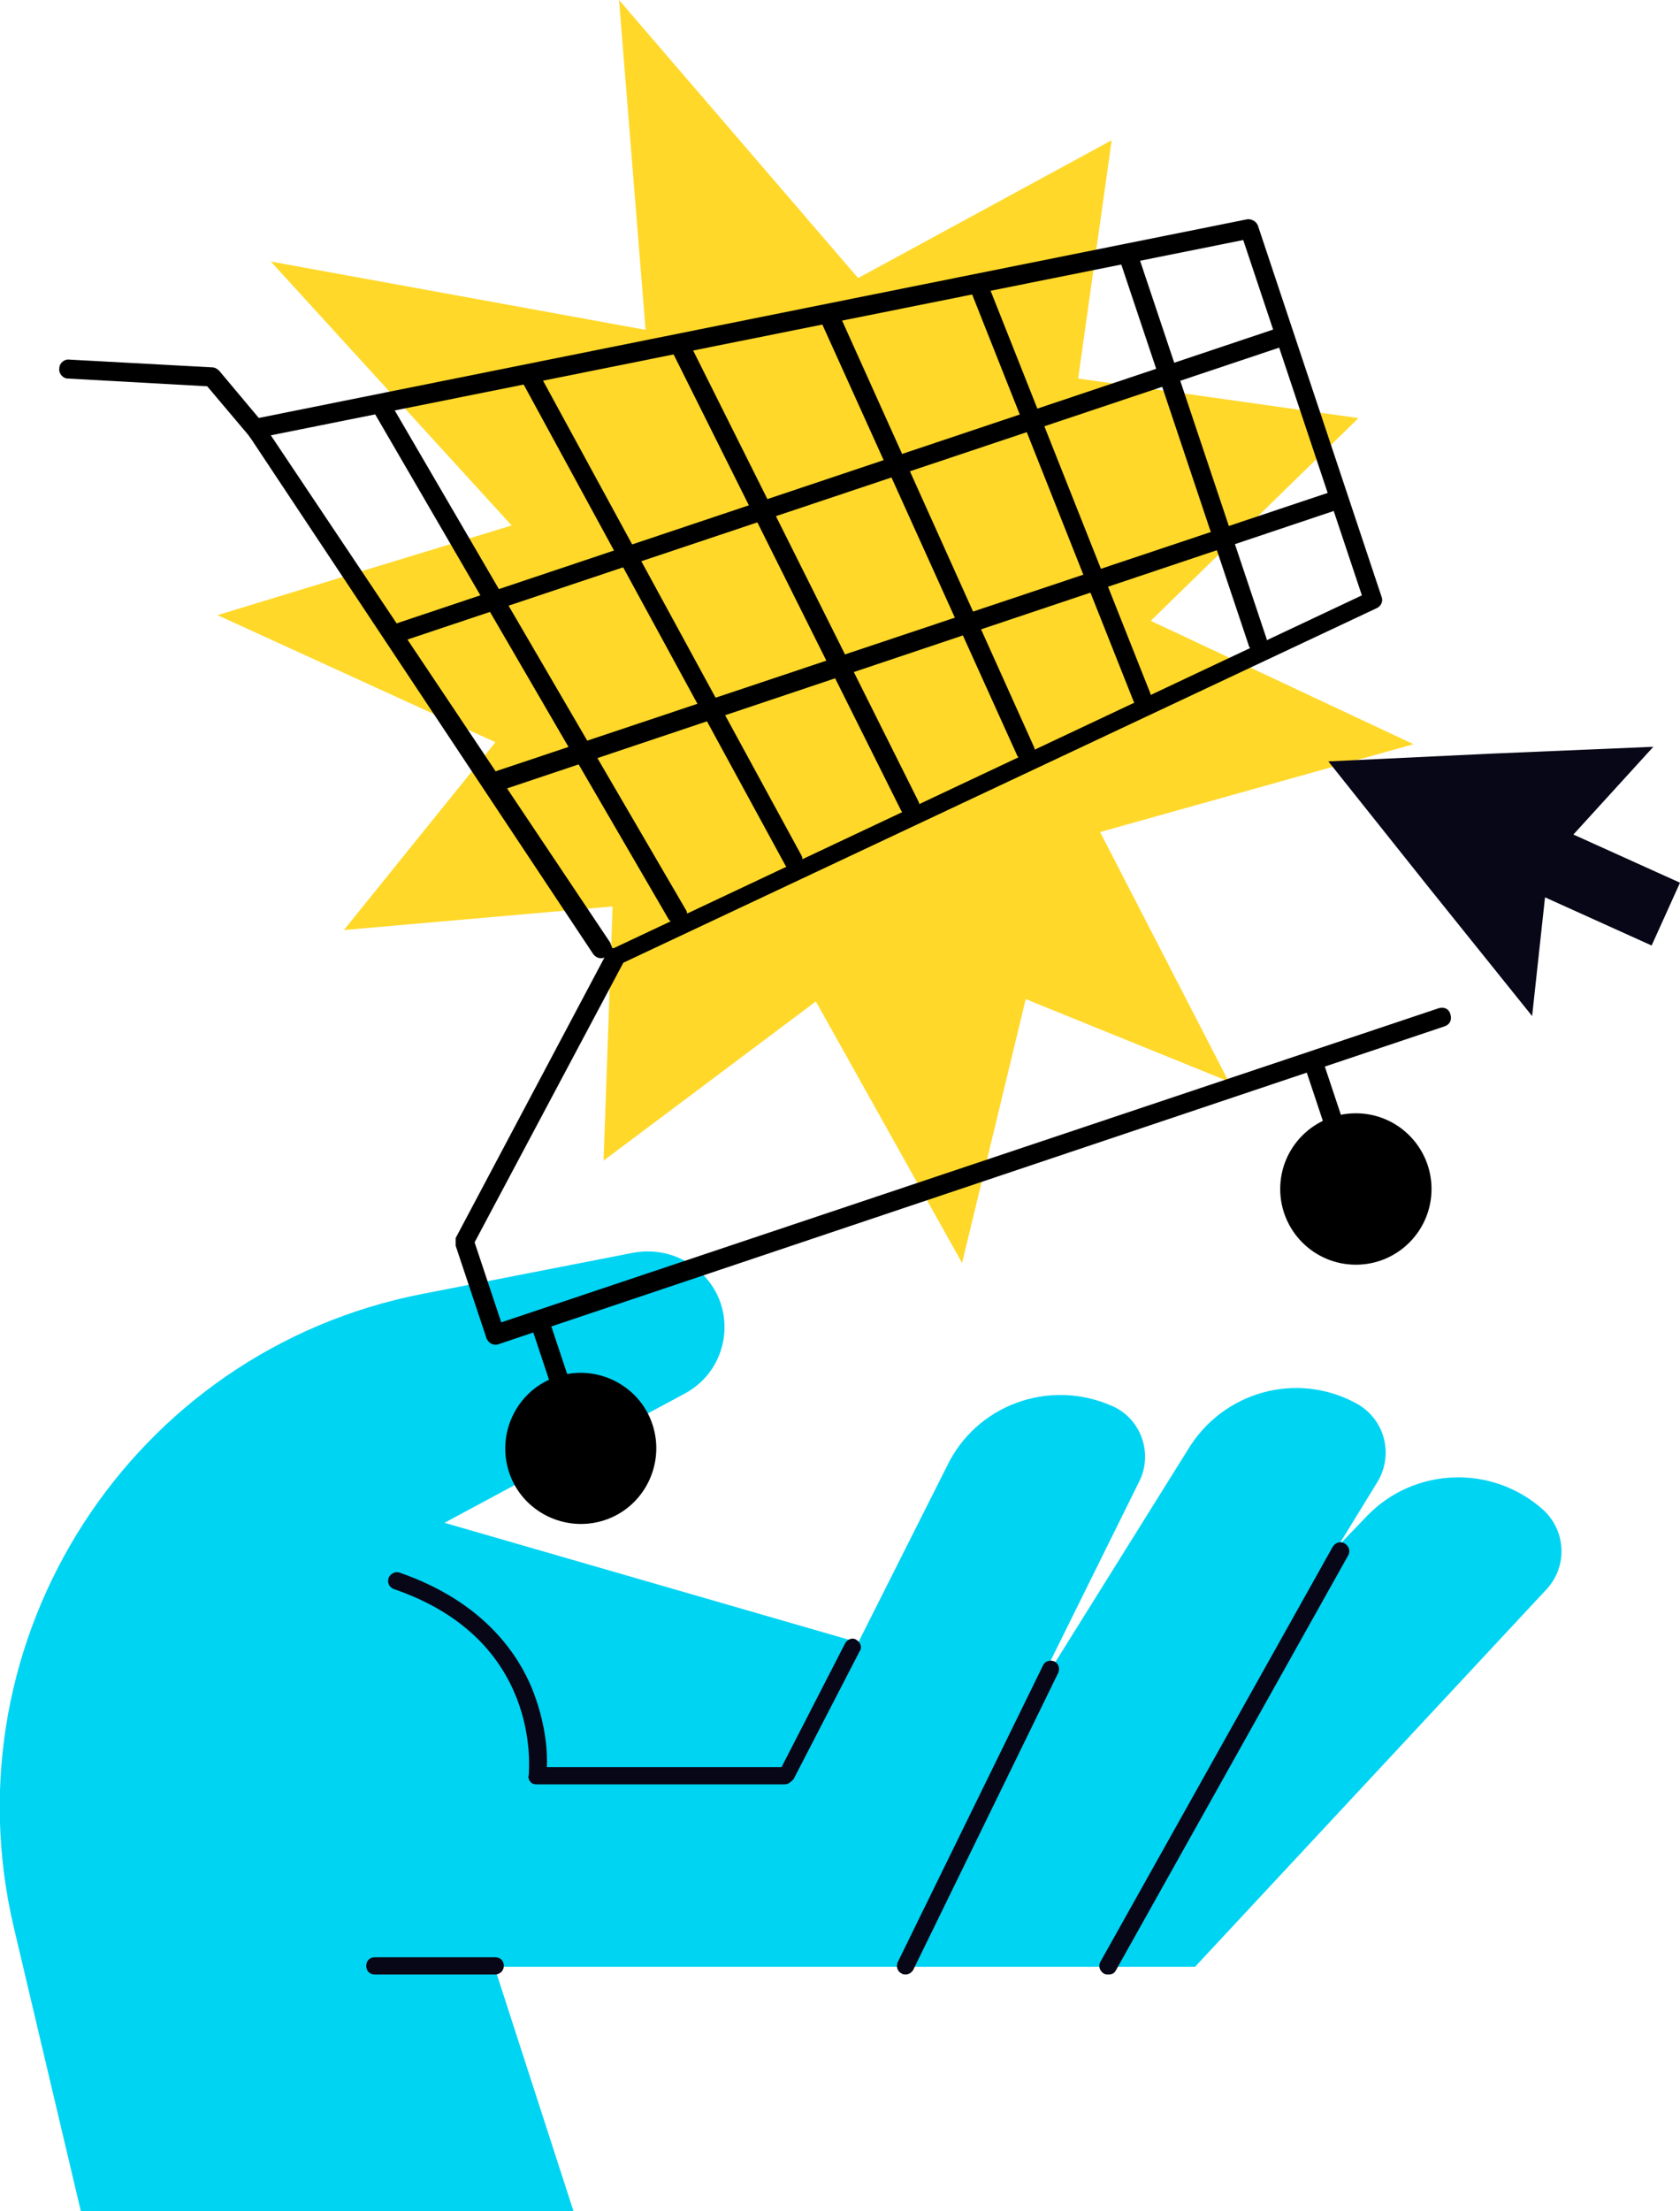
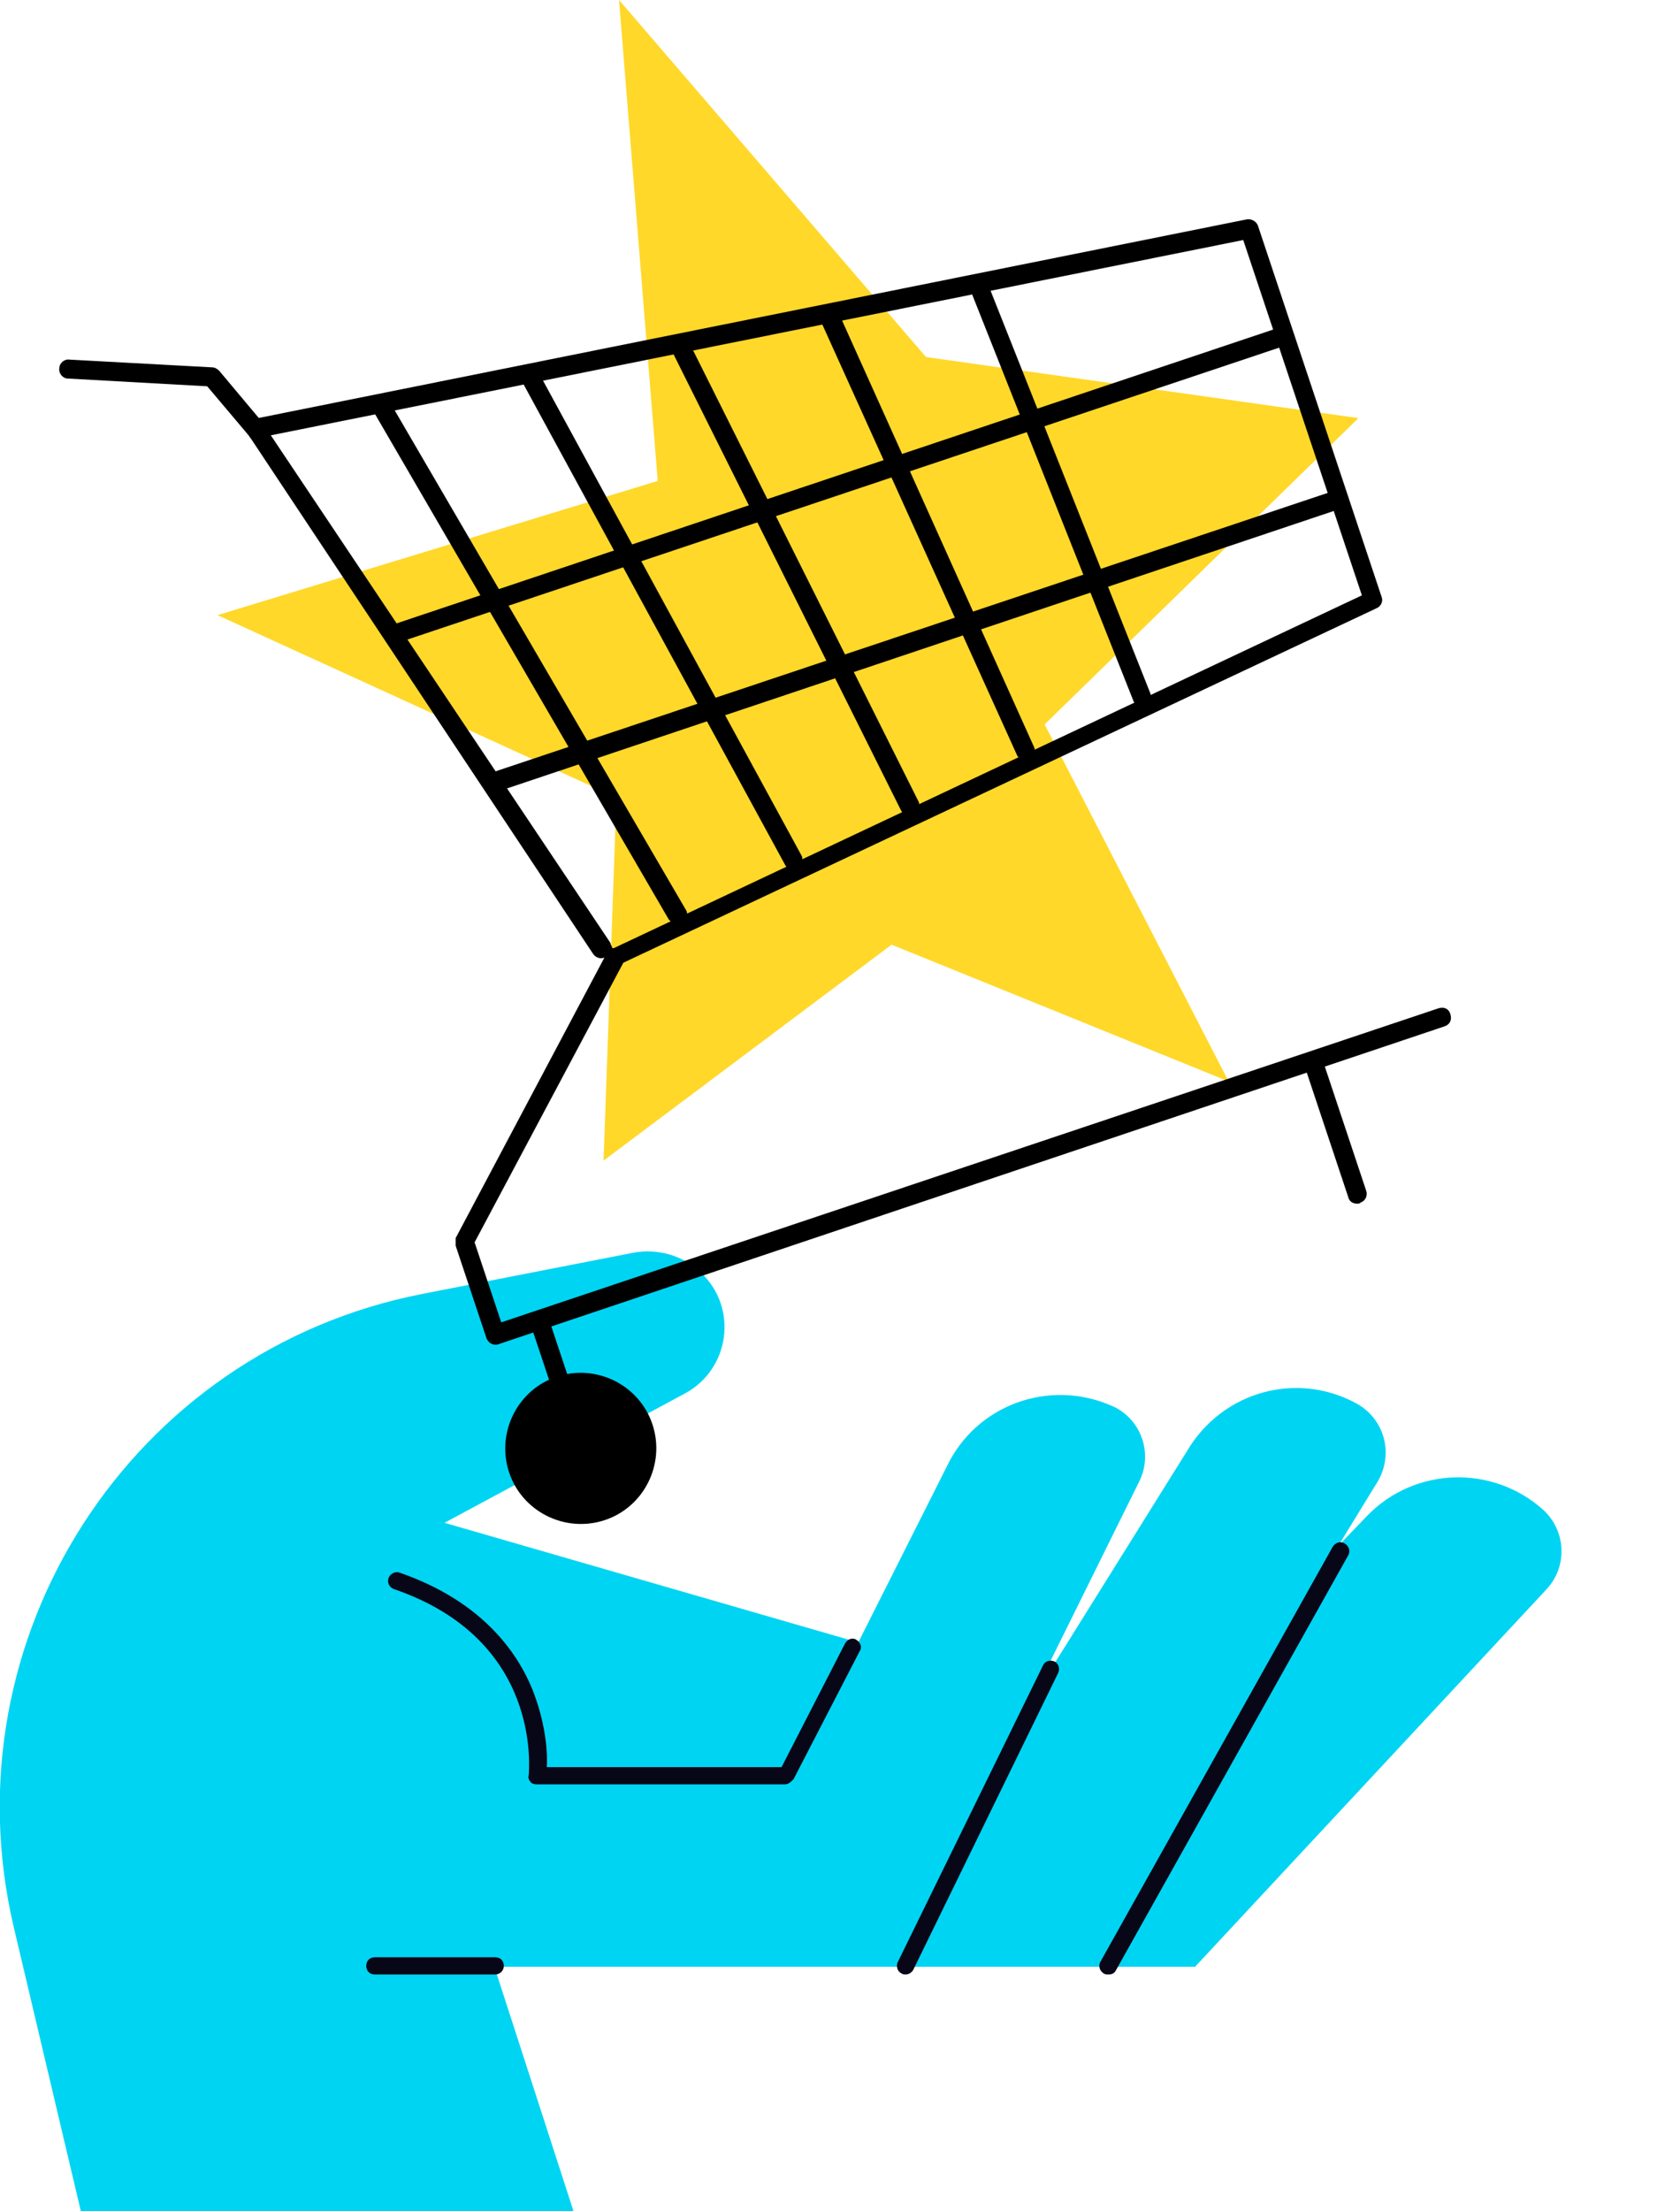
<svg xmlns="http://www.w3.org/2000/svg" viewBox="0 0 195.4 257">
  <defs>
    <style>      .cls-1 {        fill: #f6f3e4;      }      .cls-2 {        fill: #ffd829;      }      .cls-3 {        fill: #00d4f3;      }      .cls-4 {        fill: #080717;      }      .cls-5 {        display: none;      }    </style>
  </defs>
  <g>
    <g id="Camada_1">
      <g id="Camada_1-2" data-name="Camada_1">
        <g id="Layer_4" class="cls-5">
-           <rect class="cls-1" x="-63.4" y="24.9" width="302.9" height="234.1" />
-         </g>
+           </g>
        <g id="Layer_2">
          <g>
-             <polygon class="cls-2" points="111.9 146.8 87.9 103.9 40 108.1 69.3 71.8 31.5 30.4 85.3 40.2 129.3 16.3 122.2 66.7 164.4 86.5 123.7 97.9 111.9 146.8" />
            <polygon class="cls-2" points="70.2 134.9 71.7 92.7 25.3 71.5 76.5 55.9 72 0 107.7 41.5 158 48.6 121.5 84.2 142.9 125.7 103.7 109.8 70.2 134.9" />
            <path class="cls-3" d="M66.7,257l-9.2-28.4h81.5l40.9-43.9c2.4-2.6,2.3-6.7-.4-9.2h0c-5.9-5.3-15-5-20.5.7l-23.9,24.9-83.4-24.1,27.9-15c5.3-2.8,6.3-10,1.9-14.1h0c-2.1-2-5-2.8-7.8-2.3l-24.6,4.8C15.3,157-6.3,190.4,1.6,224l7.8,33h57.3Z" />
            <path class="cls-3" d="M157.9,163.2c-7-3.9-15.7-1.5-19.8,5.4l-25.1,40.2h24.8l22.5-36.7c1.8-3.2.7-7.1-2.4-8.9Z" />
            <path class="cls-3" d="M129.3,163.4c-7.3-3.2-15.8-.1-19.2,7.1l-21.3,42.3,24.7-2.2,19.1-38.6c1.5-3.3,0-7.2-3.3-8.6Z" />
            <path class="cls-4" d="M128.9,229.5c-.2,0-.3,0-.5-.1-.5-.3-.7-.9-.4-1.4l27-48.2c.3-.5.9-.7,1.4-.4s.7.9.4,1.4l-27,48.2c-.2.4-.5.5-.9.5Z" />
            <path class="cls-4" d="M105.3,229.5s-.3,0-.4-.1c-.5-.2-.7-.8-.5-1.3l16.9-34.5c.2-.5.8-.7,1.3-.5s.7.8.5,1.3l-16.9,34.6c-.2.3-.5.5-.9.5Z" />
            <path class="cls-4" d="M91.3,207.4h-28.9c-.3,0-.6-.1-.7-.3-.2-.2-.3-.5-.2-.8,0-.6,1.6-15.7-15.7-21.6-.5-.2-.8-.7-.6-1.3.2-.5.8-.8,1.3-.6,9.8,3.4,14,9.6,15.7,14.3,1.3,3.6,1.5,6.7,1.4,8.3h27.3l7.4-14.4c.3-.5.9-.7,1.3-.4.5.3.7.9.4,1.3l-7.7,14.9c-.3.3-.6.6-1,.6Z" />
            <path class="cls-4" d="M57.6,229.5h-14c-.6,0-1-.4-1-1s.4-1,1-1h14c.6,0,1,.4,1,1s-.5,1-1,1Z" />
            <path d="M57.7,156.3c-.2,0-.3,0-.5-.1-.3-.1-.5-.4-.6-.6l-3.6-10.8v-.9l17.3-32.6c-.5.2-1,0-1.3-.4L28.8,50.4c-.2-.3-.2-.7-.1-1s.4-.6.8-.7l115.5-23.2c.5-.1,1.1.2,1.3.7l14.4,43.2c.2.5-.1,1.1-.6,1.3l-87.6,41.2-17.3,32.5,3.1,9.3,109-36.5c.6-.2,1.2,0,1.4.7s-.1,1.2-.7,1.4l-109.9,36.9s-.2.1-.4.1h0ZM31.5,50.6l39.5,59c0,.2.2.4.2.6h.2l87-41-13.8-41.3L31.5,50.6Z" />
            <path d="M46.3,74.7c-.5,0-.9-.3-1-.8-.2-.6,0-1.2.7-1.4l102.7-34.4c.6-.2,1.2,0,1.4.7.2.6-.1,1.2-.7,1.4l-102.8,34.4h-.3,0Z" />
            <path d="M57.8,91.9c-.5,0-.9-.3-1-.8-.2-.6,0-1.2.7-1.4l97.5-32.6c.6-.2,1.2,0,1.4.7.2.6-.1,1.2-.7,1.4l-97.5,32.7s-.4,0-.4,0Z" />
            <g>
-               <path d="M146.2,75.7c-.5,0-.9-.3-1-.8l-15-44.8c-.2-.6.1-1.2.7-1.4.6-.2,1.2.1,1.4.7l15,44.8c.2.6-.1,1.2-.7,1.4h-.4Z" />
              <path d="M132.8,82.1c-.4,0-.9-.3-1-.7l-18.9-47.6c-.2-.6,0-1.2.6-1.4s1.2,0,1.4.6l18.9,47.6c.2.6-.1,1.2-.6,1.4h-.4Z" />
              <path d="M119.3,88.4c-.4,0-.8-.2-1-.6l-22.8-50.4c-.2-.6,0-1.2.6-1.5s1.2,0,1.5.6l22.7,50.4c.2.6,0,1.2-.6,1.5h-.4Z" />
              <path d="M105.8,94.8c-.4,0-.8-.2-1-.6l-26.6-53.3c-.3-.5,0-1.2.5-1.5s1.2,0,1.5.5l26.6,53.2c.3.5,0,1.2-.5,1.5-.2,0-.3.2-.5.2Z" />
              <path d="M92.3,101.1c-.4,0-.8-.2-1-.6l-30.5-56c-.3-.5,0-1.2.4-1.5s1.2,0,1.5.4l30.5,56c.3.5,0,1.2-.4,1.5,0,.2-.3.2-.5.2Z" />
              <path d="M78.8,107.4c-.4,0-.7-.2-1-.5l-34.2-58.8c-.3-.5,0-1.2.4-1.5s1.2,0,1.5.4l34.3,58.8c.3.5,0,1.2-.4,1.5h-.6Z" />
            </g>
-             <circle cx="157.7" cy="138.2" r="8.8" />
            <path d="M59.2,171.1c1.5,4.6,6.5,7.1,11.1,5.6,4.6-1.5,7.1-6.5,5.6-11.1s-6.5-7.1-11.1-5.6-7.1,6.5-5.6,11.1Z" />
            <path d="M157.8,139.9c-.5,0-.9-.3-1-.8l-4.9-14.7c-.2-.6.1-1.2.7-1.4.6-.2,1.2,0,1.4.7l4.9,14.7c.2.6-.1,1.2-.7,1.4,0,.1-.2.1-.4.1Z" />
            <path d="M67.8,170c-.5,0-.9-.3-1-.8l-4.9-14.7c-.2-.6,0-1.2.7-1.4.6-.2,1.2.1,1.4.7l4.9,14.7c.2.6,0,1.2-.7,1.4-.2.1-.3.1-.4.1Z" />
            <path d="M29.8,51.1c-.3,0-.6,0-.8-.4l-4.9-5.8-16.2-.9c-.6,0-1.1-.6-1-1.2,0-.6.6-1.1,1.2-1l16.6.9c.3,0,.6.2.8.4l5.2,6.2c.4.5.3,1.2-.1,1.5-.3.3-.6.3-.8.3Z" />
-             <polygon class="cls-4" points="192.3 86.8 173.4 87.6 154.5 88.5 166.3 103.3 178.2 118.1 179.7 104.3 192.1 109.9 195.4 102.6 183 97 192.3 86.8" />
          </g>
        </g>
      </g>
    </g>
  </g>
</svg>